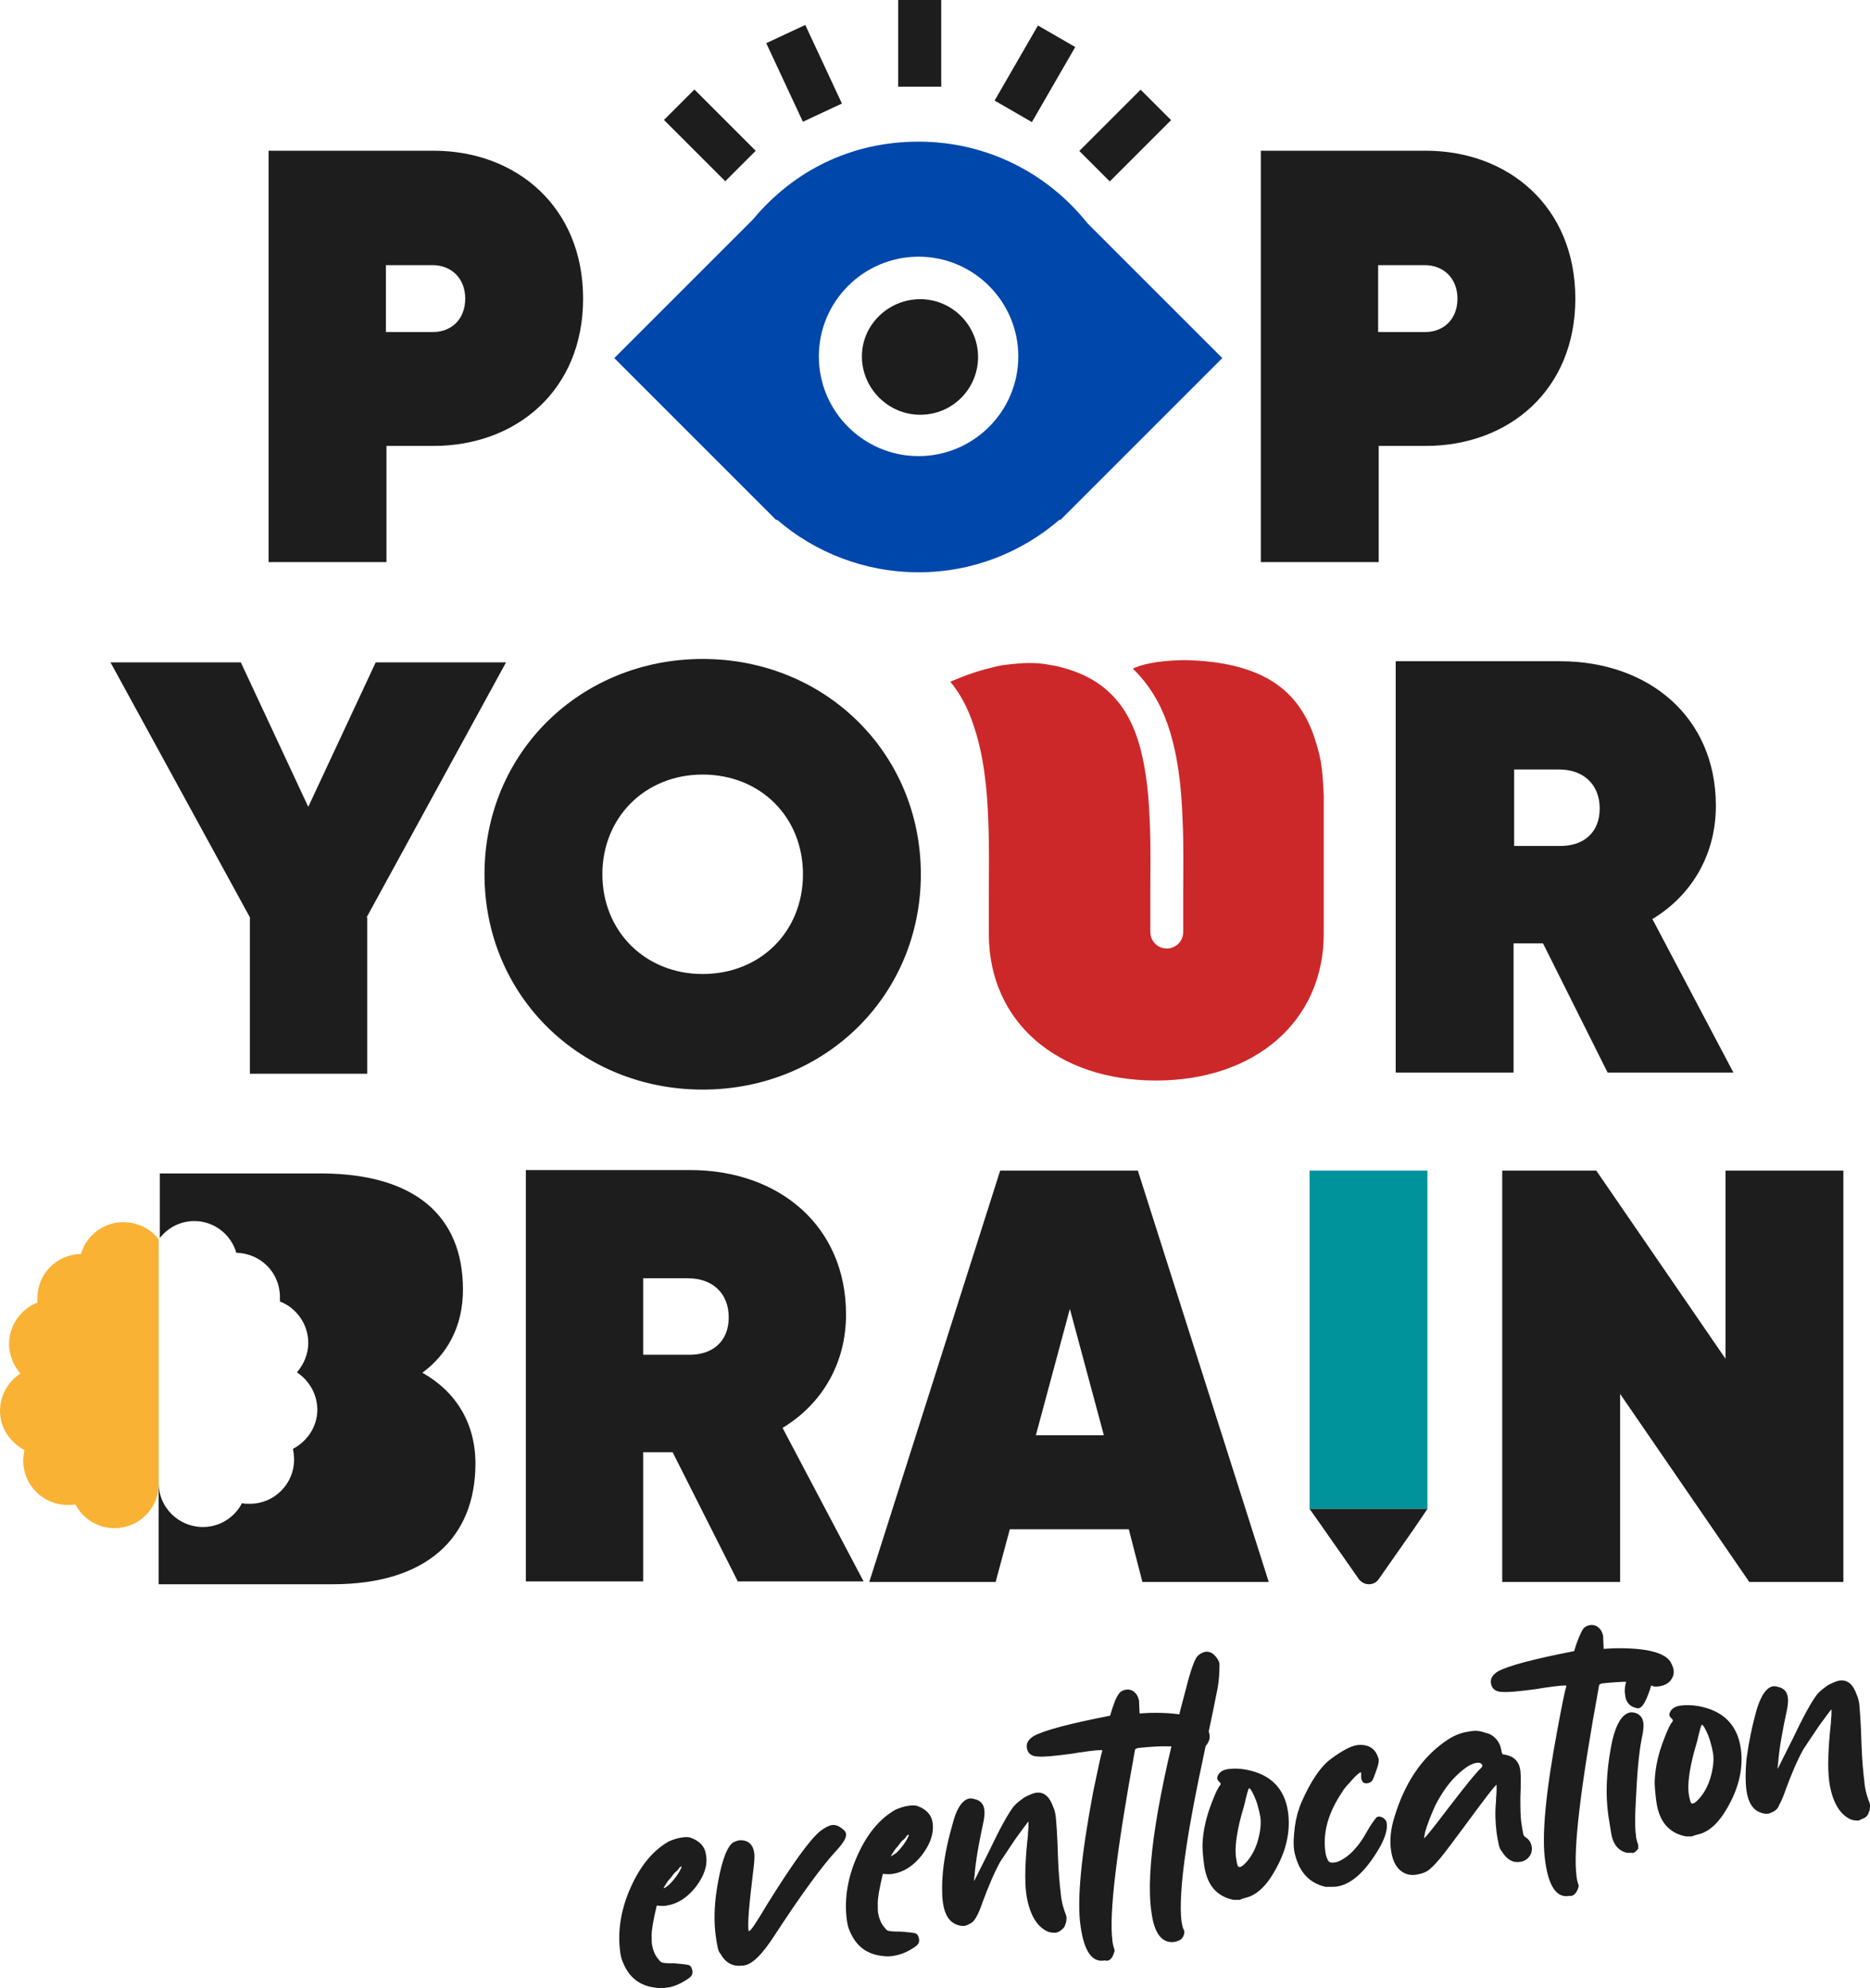
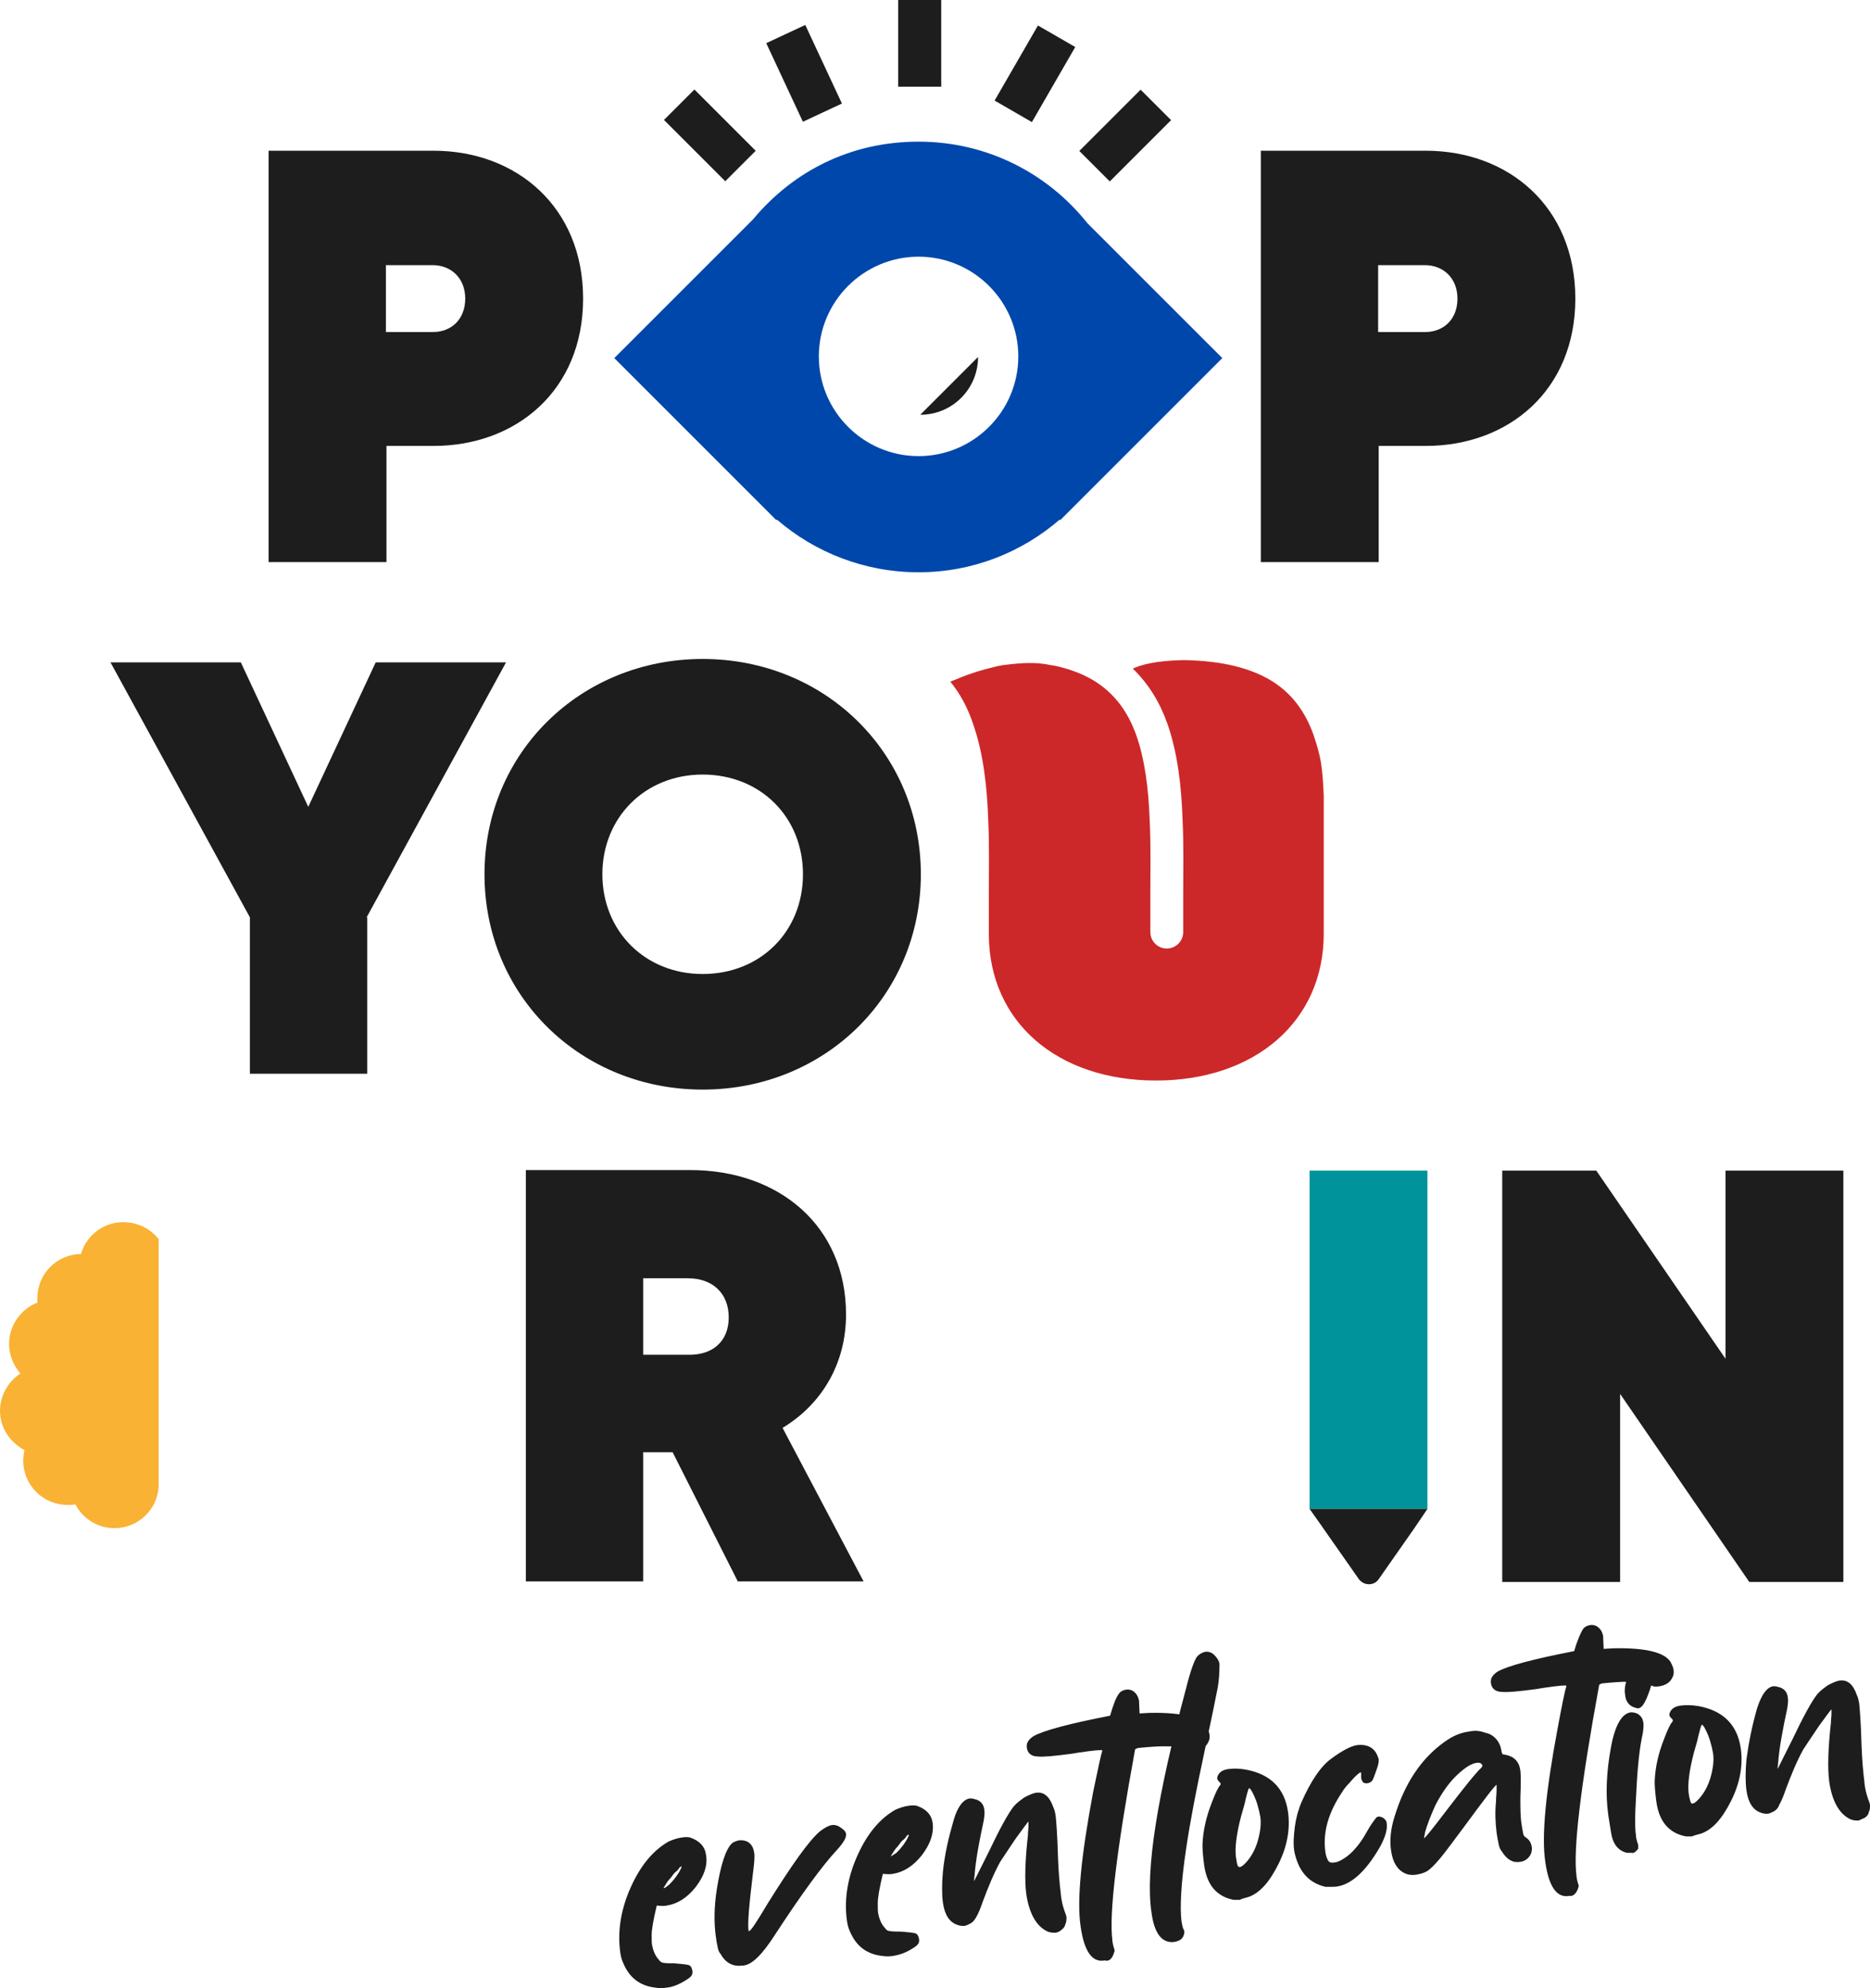
<svg xmlns="http://www.w3.org/2000/svg" id="Ebene_2" data-name="Ebene 2" viewBox="0 0 330 350.88">
  <defs>
    <style>
      .cls-1 {
        fill: #1c1d1c;
      }

      .cls-1, .cls-2, .cls-3, .cls-4, .cls-5 {
        stroke-width: 0px;
      }

      .cls-2 {
        fill: #0047ab;
      }

      .cls-3 {
        fill: #01939b;
      }

      .cls-4 {
        fill: #f9b233;
      }

      .cls-5 {
        fill: #cd2829;
      }
    </style>
  </defs>
  <g id="Ebene_2-2" data-name="Ebene 2">
    <g id="Ebene_2-2" data-name="Ebene 2-2">
      <g id="Ebene_1-2" data-name="Ebene 1-2">
        <g>
          <g>
            <path class="cls-1" d="M329.1,320.8c.3-.2.6-.5.7-1,.2-.4.2-.8.2-1.2,0-.3-.2-.7-.4-1.3-.2-.6-.5-1.6-.6-2.9-.2-1.6-.4-3.8-.5-6.5-.1-3.8-.3-6.2-.4-7.2-.1-.6-.2-1.1-.4-1.5-.7-2-1.7-2.8-3.1-2.6-.6.1-1.2.4-2,.8-.7.5-1.4,1-1.9,1.6-.9,1.1-2.4,3.8-4.4,8l-2.6,5.2h0c0-.1,0-.5.1-1.2.2-2.6.8-5.8,1.6-9.5.1-.7.2-1.3.1-1.9-.1-1-.7-1.7-1.8-1.9-.3-.1-.5-.1-.8-.1-1.1.2-2,1.4-2.8,3.8-.9,3.1-1.5,6.1-1.9,9.1-.2,2.2-.2,4.1,0,5.5.3,2.1,1.1,3.4,2.5,3.9.5.2.9.2,1.2.2s.7-.2,1.1-.4c.4-.2.8-.6,1-1.2.3-.5.7-1.4,1.1-2.6,1-2.7,2-5.1,3.1-7.1.4-.6,1.3-2,2.8-4.2,1.4-1.9,2.1-2.9,2.2-2.9h0v.8c0,.4-.1,1-.1,1.6-.5,4.5-.6,7.9-.3,10.3.5,3.5,1.8,5.8,3.8,6.7.5.2,1,.2,1.4.2.4-.2.7-.3,1.1-.5M298.1,317.1l-.1-.6c-.2-1.6.1-4,.9-7.1l.6-2.1c.4-1.8.7-2.8.8-2.9.2,0,.4.3.7.9.3.6.6,1.3.8,2s.4,1.5.5,2.1c.2,1.3,0,2.8-.5,4.5-.5,1.6-1.3,2.9-2.2,3.8-.4.4-.7.6-.9.6-.3.1-.4-.3-.6-1.2M300.2,323.6c2-.7,3.7-2.6,5.3-5.8,1.6-3.2,2.1-6.3,1.7-9.2-.6-4.2-3.1-6.7-7.5-7.5-1.2-.2-2.1-.2-3-.1-1,.1-1.7.5-2,1.2-.1.2-.1.4-.1.5s.1.3.3.5.3.3.3.4,0,.2-.1.3c-.3.3-.8,1.3-1.4,2.9-1,2.5-1.6,5-1.7,7.6,0,.9.1,2.1.3,3.6.5,3.5,2.2,5.5,5.2,6.1h1.1c.4-.2.9-.3,1.6-.5M290.6,299.7c.7-1.7,1-2.9,1-3.4-.1-.7-.4-1.2-.9-1.6s-1-.6-1.6-.5c-1.2.2-1.9,1.2-2.3,3.3-.1.6-.1,1.2,0,1.7.1,1.1.7,1.8,1.5,2.1.3.1.6.2.7.2h.1c.6-.1,1-.7,1.5-1.8M288.9,326.5c.1-.1.2-.2.2-.3v-.5c0-.1-.1-.4-.2-.7s-.2-.7-.2-1.1c-.2-1.2-.2-3.4,0-6.5.2-4.4.5-7.9,1-10.5.3-1.3.4-2.3.3-2.9s-.3-1-.8-1.4c-.4-.3-.9-.4-1.4-.4-1.6.2-2.8,2.3-3.5,6.1-.8,4.3-1,8.3-.5,11.9,0,.2.2,1.2.5,3.2s1.2,3.2,2.8,3.6h.8c.3.1.7-.1,1-.5M278.4,333.5c.1-.3.2-.5.2-.7-.3-.9-.4-1.5-.4-1.8-.6-4.5.7-15.6,4-33.6,0-.1.2-.2.5-.3,2-.2,3.5-.3,4.6-.3,2.5,0,3.8.1,3.8.4,0,.1.1.2.4.3.3.2.8.2,1.4.1,1.1-.2,1.9-.7,2.3-1.7.2-.4.2-.9.1-1.4-.1-.4-.3-.8-.5-1.2-1.1-1.7-4.4-2.5-10-2.4l-1.8.1-.1-2.3c-.1-.4-.2-.7-.4-1-.5-.7-1.1-1-1.9-.9-.5.1-1,.3-1.3.8s-.9,1.7-1.5,3.8c-7.2,1.4-11.7,2.6-13.5,3.6-.9.6-1.3,1.2-1.2,2,.1,1,.8,1.6,2,1.6,1,.1,3-.1,6-.5l1.2-.2c2.7-.4,4-.5,4.1-.4v.2c-.2.5-.7,2.9-1.5,7.2-2.1,11.2-2.9,19.1-2.2,23.7.6,4.3,2,6.4,4.2,6h.1c.6.1,1.1-.4,1.4-1.1M251.3,324.4c0-.1.1-.5.2-1.1.4-1.4,1-2.9,1.8-4.7,1.2-2.3,2.5-4.1,3.9-5.4,1.4-1.3,2.5-2,3.5-2.1.4,0,.6,0,.8.3.1.1.1.2.1.2,0,.1-.1.3-.2.4-.9.8-2.9,3.3-6.2,7.6-2.5,3.3-3.8,4.9-3.9,4.8q0,.1,0,0M270.2,327.1c.1-.4.2-.8.1-1.2-.1-.6-.4-1.2-1-1.6-.2-.1-.3-.2-.4-.4-.1-.1-.2-.8-.4-2-.2-1.3-.2-2.9-.2-4.7.1-2.4.1-4,0-4.7-.2-1.6-1.1-2.5-2.6-2.8-.2,0-.4-.1-.5-.1s-.2-.3-.3-.9c-.1-.5-.3-1.1-.8-1.7s-1.1-1-2-1.2c-.8-.3-1.6-.4-2.3-.3l-.6.1c-1.5.2-2.9.8-4.4,1.9-4,2.9-6.9,7.2-8.7,13.1-.7,2.2-.9,4.3-.6,6.1.3,2,1.1,3.3,2.4,3.9.6.3,1.4.4,2.3.2.6-.1,1.2-.3,1.7-.6.6-.4,1.3-1.1,2.3-2.3s2.3-3,4.1-5.4c3.6-4.9,5.5-7.4,5.8-7.5h0v1c0,.5-.1,1.2-.1,2-.2,1.9-.1,3.7.1,5.4.1.7.2,1.3.3,1.7.1.7.3,1.3.6,1.6.9,1.5,2,2.1,3.2,1.9.9-.1,1.6-.6,2-1.5M243.5,326c1-1.8,1.4-3.3,1.2-4.3,0-.3-.2-.5-.5-.8-.3-.2-.6-.3-.9-.3-.2,0-.4.1-.6.4s-.8,1-1.5,2.3c-1.6,2.9-3.4,4.6-5.2,5.3l-.5.1c-.5.1-.9,0-1.1-.3-.2-.3-.4-.8-.5-1.5-.5-3.5.5-7,3-10.7.3-.5.7-1,1.2-1.5,1-1.2,1.7-1.8,2-1.9,0,0,.1,0,.1.1v.9c.1.4.2.6.4.8.2.1.5.2.8.1.1,0,.3-.1.5-.2s.4-.4.6-1c.2-.5.4-1.1.6-1.7.2-.6.2-1,.2-1.3-.1-.3-.2-.7-.5-1.2-.7-1.1-1.9-1.5-3.4-1.3-1.1.2-2.6,1-4.5,2.4s-3.6,4-5.2,7.6c-.6,1.4-1,2.9-1.2,4.4-.2,1.6-.3,3-.1,4.3.7,3.5,2.5,5.6,5.5,6.3h1.3c2.9,0,5.7-2.5,8.3-7M218.2,328.3l-.1-.6c-.2-1.6.1-4,.9-7.1l.6-2.1c.4-1.8.7-2.8.8-2.9.2,0,.4.3.7.9s.6,1.3.8,2,.4,1.5.5,2.1c.2,1.3,0,2.8-.5,4.5-.5,1.6-1.3,2.9-2.2,3.8-.4.4-.7.6-.9.6-.3.1-.5-.3-.6-1.2M220.3,334.8c2-.7,3.7-2.6,5.3-5.8,1.6-3.2,2.1-6.3,1.7-9.2-.6-4.2-3.1-6.7-7.5-7.5-1.2-.2-2.1-.2-2.9-.1-1,.1-1.7.5-2,1.2-.1.2-.1.4-.1.5s.1.3.3.5.3.3.3.4,0,.2-.1.3c-.3.3-.8,1.3-1.4,2.9-1,2.5-1.6,5-1.7,7.6,0,.9.1,2.1.3,3.6.5,3.5,2.2,5.5,5.2,6.1h1.1c.3-.2.8-.3,1.5-.5M208.9,341.5c.1-.2.1-.4.1-.6v-.1l-.1-.2c-.2-.4-.3-.9-.4-1.5-.3-2.4-.1-6.7.8-12.7.7-4.8,1.8-10.5,3.2-17,1.3-6.1,2.1-10,2.4-11.6.2-1.2.3-2.5.3-3.9v-.3c-.1-.5-.4-1-.9-1.5s-1-.6-1.5-.6c-.6.1-1.1.4-1.5.8-.5.6-1.2,2.5-2,5.7-5.1,19-7.2,32.2-6.1,39.5.5,3.8,1.9,5.6,4.2,5.2.8-.2,1.3-.5,1.5-1.2M196.5,344.9c.1-.3.2-.5.2-.7-.3-.9-.4-1.5-.4-1.8-.6-4.5.7-15.6,4-33.6,0-.1.2-.2.5-.3,2-.2,3.5-.3,4.6-.3,2.5,0,3.8.1,3.8.4,0,.1.1.2.4.3.3.2.8.2,1.4.1,1.1-.2,1.9-.7,2.3-1.7.2-.4.2-.9.1-1.4-.1-.4-.3-.8-.6-1.2-1.1-1.7-4.4-2.5-9.9-2.4l-1.8.1-.1-2.3c-.1-.4-.2-.7-.4-1-.5-.7-1.1-1-1.9-.9-.5.1-1,.3-1.3.8-.4.5-.9,1.7-1.5,3.8-7.2,1.4-11.7,2.6-13.5,3.6-.9.6-1.3,1.2-1.2,2,.1,1,.8,1.6,2,1.6,1,.1,3-.1,6-.5l1.2-.2c2.7-.4,4.1-.5,4.1-.4v.2c-.2.5-.7,2.9-1.6,7.2-2.1,11.2-2.9,19.1-2.2,23.7.6,4.3,2,6.4,4.2,6h.1c.7.2,1.2-.3,1.5-1.1M187.3,340.6c.3-.2.6-.5.7-1,.2-.4.2-.8.2-1.2,0-.3-.2-.7-.4-1.3s-.5-1.6-.6-2.9c-.2-1.6-.4-3.8-.5-6.5-.1-3.8-.3-6.2-.4-7.2-.1-.6-.2-1.1-.4-1.5-.7-2-1.7-2.8-3.1-2.6-.6.1-1.2.4-2,.8-.7.5-1.4,1-1.9,1.6-.9,1.1-2.4,3.8-4.4,8l-2.6,5.2h0c0-.1,0-.5.1-1.2.2-2.6.8-5.8,1.6-9.5.1-.7.2-1.3.1-1.9-.1-1-.7-1.7-1.8-1.9-.3-.1-.5-.1-.8-.1-1.1.2-2.1,1.4-2.8,3.8-.9,3.1-1.6,6.1-1.9,9.1-.2,2.2-.2,4.1,0,5.5.3,2.1,1.1,3.4,2.5,3.9.5.2.9.2,1.2.2s.7-.2,1.1-.4.8-.6,1.1-1.2c.3-.5.7-1.4,1.1-2.6,1-2.7,2-5.1,3.1-7.1.4-.6,1.3-2,2.8-4.2,1.4-1.9,2.1-2.9,2.2-2.9h0v.8c0,.4-.1,1-.1,1.6-.5,4.5-.6,7.9-.3,10.3.5,3.5,1.8,5.8,3.8,6.7.5.2,1,.2,1.4.2.4-.1.7-.2,1-.5M157.2,327.6s.1-.2.3-.5.4-.7.8-1.1.6-.9,1-1.2.6-.6.7-.8c.1-.1.3-.2.3-.2h.1l-.1.3c-.4.9-1.1,1.9-2.1,2.9-.6.4-.9.6-1,.6h0M161,343.9c.5-.3.9-.6,1-.8.2-.2.2-.5.2-.8-.1-.6-.3-1-.7-1.1s-1.2-.2-2.5-.3c-1.1,0-1.9,0-2.4-.2-.1-.1-.3-.2-.4-.4-.6-.6-1-1.5-1.2-2.5-.1-.3-.1-1-.1-1.9,0-1,.3-2.7.9-5.2.8.1,1.4.1,1.8,0,1.9-.3,3.6-1.4,5.1-3.3,1.5-2,2.1-3.8,1.9-5.6-.2-1.5-1.1-2.5-2.8-3.1-.4-.1-.9-.1-1.5,0-.8.1-1.6.4-2.3.7-2.8,1.6-5,4.3-6.7,8.1-1.7,3.8-2.3,7.5-1.9,11,.1,1,.3,1.8.6,2.4,1.1,2.6,3,4,5.7,4.3.6.1,1.3.1,1.9,0,1.2-.2,2.3-.6,3.4-1.3M136.8,341.4c4.7-7.2,8.3-12.1,10.8-14.8,1.2-1.3,1.8-2.3,1.7-2.9,0-.3-.2-.6-.6-.9-.6-.5-1.2-.8-1.9-.7-.6.1-1.3.5-2.1,1.1-2,1.7-5,6-9.2,12.7-1.9,3.2-3,4.9-3.3,4.9h-.1c-.2-1.3.1-4.7.8-10.4.2-1.5.3-2.7.2-3.4-.1-.5-.2-.9-.4-1.2-.5-.8-1.3-1.1-2.3-1-.4.1-.8.2-1.2.5-1.1,1-2,3.7-2.7,8.1-.5,3.2-.5,5.9-.2,8.2.1.8.2,1.4.3,1.8.1.7.3,1.2.6,1.5.9,1.6,2.2,2.2,3.8,2,1.6,0,3.5-1.9,5.8-5.5M117.1,333.2s.1-.2.3-.5c.2-.3.4-.7.8-1.1s.6-.9,1-1.2.6-.6.7-.8c.2-.1.3-.2.3-.2h.1l-.1.3c-.4.9-1.1,1.9-2.1,2.9-.5.4-.8.7-1,.6q.1.1,0,0M121,349.5c.5-.3.9-.6,1-.8.2-.2.2-.5.2-.8-.1-.6-.3-1-.7-1.1s-1.2-.2-2.5-.3c-1.1,0-1.9,0-2.3-.2-.1-.1-.3-.2-.4-.4-.6-.6-1-1.5-1.2-2.5-.1-.3-.1-1-.1-1.9,0-1,.3-2.7.9-5.2.8.1,1.4.1,1.8,0,1.9-.3,3.6-1.4,5.1-3.3,1.5-2,2.1-3.8,1.8-5.6-.2-1.5-1.1-2.5-2.8-3.1-.4-.1-.9-.1-1.5,0-.8.1-1.6.4-2.3.7-2.8,1.6-5,4.3-6.7,8.1-1.7,3.8-2.3,7.5-1.9,11,.1,1,.3,1.8.6,2.4,1.1,2.6,3,4,5.7,4.3.6.1,1.3.1,1.9,0,1.1-.1,2.3-.6,3.4-1.3" />
            <path class="cls-1" d="M141.7,154.3c0-10.1-7.5-17.6-17.7-17.6s-17.7,7.6-17.7,17.6,7.5,17.6,17.7,17.6,17.7-7.5,17.7-17.6M85.5,154.3c0-21.5,17-38,38.5-38s38.5,16.5,38.5,38-17,38-38.5,38-38.5-16.5-38.5-38" />
          </g>
          <polygon class="cls-1" points="64.8 161.9 64.8 189.5 44.1 189.5 44.1 161.9 19.5 116.9 42.5 116.9 54.4 142.4 66.3 116.9 89.3 116.9 64.7 161.9 64.8 161.9" />
          <g>
-             <path class="cls-1" d="M267.2,149.3h7.9c4.4.1,7.2-2.4,7.2-6.6s-2.8-6.9-7.2-6.9h-7.9v13.5ZM272.3,166.5h-5.2v22.8h-20.8v-72.6h29c15.6,0,27.5,9.8,27.5,25.5,0,8.8-4.4,15.9-11.2,20l14.3,27.1h-22.2l-11.4-22.8h0Z" />
            <path class="cls-5" d="M174.5,165c.1,15.4,12.1,25.7,29.5,25.7s29.6-10.4,29.6-25.9v-24.4c-.1-2.1-.2-4-.5-5.9-.3-1.7-.8-3.3-1.3-4.8-1.5-4.2-3.9-7.4-7.5-9.6-3.5-2.1-8.4-3.5-15.5-3.6-5.1.1-7.6.9-8.9,1.5,2.8,2.7,4.8,6,6.1,9.7,1.8,5.1,2.5,11,2.7,17.2.2,4.2.1,8.7.1,13.3v6.3c0,1.6-1.3,2.9-2.9,2.9s-2.9-1.3-2.9-2.9v-6.5h0c0-4.5.1-8.8-.1-12.9-.2-6-.9-11.2-2.4-15.4s-3.9-7.4-7.5-9.6c-1.8-1.1-4.1-2-6.8-2.6-.2,0-.5-.1-.7-.1-2.6-.6-5.3-.4-7.8-.1-1,.1-1.9.3-2.6.5-3.4.8-5.9,1.9-5.9,1.9l-1.5.6c1.8,2.2,3.1,4.7,4,7.4,1.8,5.1,2.5,11,2.7,17.2.2,4.2.1,8.7.1,13.3v6.3c0,.2,0,.4,0,.5" />
            <path class="cls-1" d="M82.1,52.7c0-3.7-2.6-5.9-5.7-5.9h-8.3v11.8h8.3c3.2,0,5.7-2.2,5.7-5.9M102.9,52.7c0,16.2-11.8,26-26.4,26h-8.3v20.5h-20.8V26.6h29.1c14.6,0,26.4,9.9,26.4,26.1" />
            <path class="cls-1" d="M257.2,52.7c0-3.7-2.6-5.9-5.7-5.9h-8.3v11.8h8.3c3.2,0,5.7-2.2,5.7-5.9M278,52.7c0,16.2-11.8,26-26.4,26h-8.3v20.5h-20.8V26.6h29.1c14.6,0,26.4,9.9,26.4,26.1" />
            <path class="cls-2" d="M179.7,62.9c0,9.7-7.9,17.6-17.6,17.6s-17.6-7.9-17.6-17.6,7.9-17.6,17.6-17.6,17.6,7.9,17.6,17.6M162.1,101c9.5,0,18.2-3.5,24.9-9.3l.1.1,28.6-28.6-23.8-23.8c-7-8.8-17.7-14.4-29.8-14.4s-22.2,5.3-29.2,13.7l-24.5,24.5,28.6,28.6.1-.1c6.7,5.8,15.5,9.3,25,9.3" />
          </g>
          <rect class="cls-1" x="158.5" width="7.6" height="15.3" />
          <rect class="cls-1" x="121.46" y="16.24" width="7.6" height="15.3" transform="translate(19.8 95.57) rotate(-45)" />
          <rect class="cls-1" x="138.1" y="5.3" width="7.6" height="15.3" transform="translate(7.82 61.18) rotate(-25)" />
          <rect class="cls-1" x="190.92" y="20.12" width="15.3" height="7.6" transform="translate(41.24 147.42) rotate(-45)" />
          <rect class="cls-1" x="174.99" y="9.23" width="15.3" height="7.6" transform="translate(80.03 164.68) rotate(-60)" />
          <g>
-             <path class="cls-1" d="M162.4,73.2c5.7,0,10.2-4.6,10.2-10.2s-4.6-10.2-10.2-10.2-10.3,4.5-10.3,10.1,4.6,10.3,10.3,10.3" />
+             <path class="cls-1" d="M162.4,73.2c5.7,0,10.2-4.6,10.2-10.2" />
            <path class="cls-1" d="M113.5,239.1h7.9c4.4.1,7.2-2.4,7.2-6.6s-2.8-6.9-7.2-6.9h-7.9v13.5ZM118.7,256.3h-5.2v22.8h-20.7v-72.6h29c15.6,0,27.5,9.8,27.5,25.5,0,8.8-4.4,15.9-11.2,20l14.3,27.1h-22.2s-11.5-22.8-11.5-22.8Z" />
          </g>
-           <path class="cls-1" d="M194.8,253.3l-6-22.3-6,22.3h12ZM199.2,269.9h-21l-2.5,9.3h-22.3l23.1-72.6h24.3l23.1,72.6h-22.3l-2.4-9.3h0Z" />
          <polygon class="cls-1" points="325.3 206.6 325.3 279.2 308.7 279.2 285.9 246 285.9 279.2 265.1 279.2 265.1 206.6 281.7 206.6 304.5 239.8 304.5 206.6 325.3 206.6" />
          <rect class="cls-3" x="231.1" y="206.6" width="20.8" height="59.7" />
          <g>
            <path class="cls-1" d="M251.9,266.3h-20.8l2.2,3.1c.1.1.1.2.2.3l6.3,9c.9,1.2,2.7,1.2,3.5,0l6.3-9c.1-.1.1-.2.2-.3l2.1-3.1h0Z" />
-             <path class="cls-1" d="M81.7,227.6c0,6.4-2.7,11.4-7.2,14.7h.1c5.8,3.3,9.3,8.8,9.3,16,0,13.1-8.6,21.3-25.2,21.3h-30.7v-17.8h0c0,4.2,3.5,7.7,7.8,7.7,3,0,5.6-1.7,6.9-4.2.5.1.9.1,1.4.1,4.3,0,7.8-3.5,7.8-7.8,0-.7-.1-1.3-.2-1.9,2.5-1.3,4.3-3.9,4.3-6.9,0-2.8-1.5-5.2-3.6-6.6,1.2-1.4,2-3.2,2-5.2,0-3.3-2.1-6.2-5-7.3v-.8c0-4.3-3.4-7.7-7.7-7.8-.9-3.2-3.9-5.6-7.4-5.6-2.5,0-4.7,1.2-6.1,3v-11.4h28.7c16.2.1,24.8,7.4,24.8,20.5" />
            <path class="cls-4" d="M28,218.7v43.6c-.2,4.1-3.6,7.4-7.8,7.4-3,0-5.6-1.7-6.9-4.2-.4.1-.9.1-1.4.1-4.3,0-7.8-3.5-7.8-7.8,0-.7.1-1.3.2-1.9-2.5-1.3-4.3-3.9-4.3-6.9,0-2.8,1.5-5.2,3.6-6.6-1.2-1.4-2-3.2-2-5.2,0-3.3,2.1-6.2,5-7.3v-.8c0-4.3,3.4-7.7,7.7-7.8.9-3.2,3.9-5.6,7.4-5.6,2.6,0,4.8,1.1,6.3,3M29.6,223.8v-.8.8" />
          </g>
        </g>
      </g>
    </g>
  </g>
</svg>